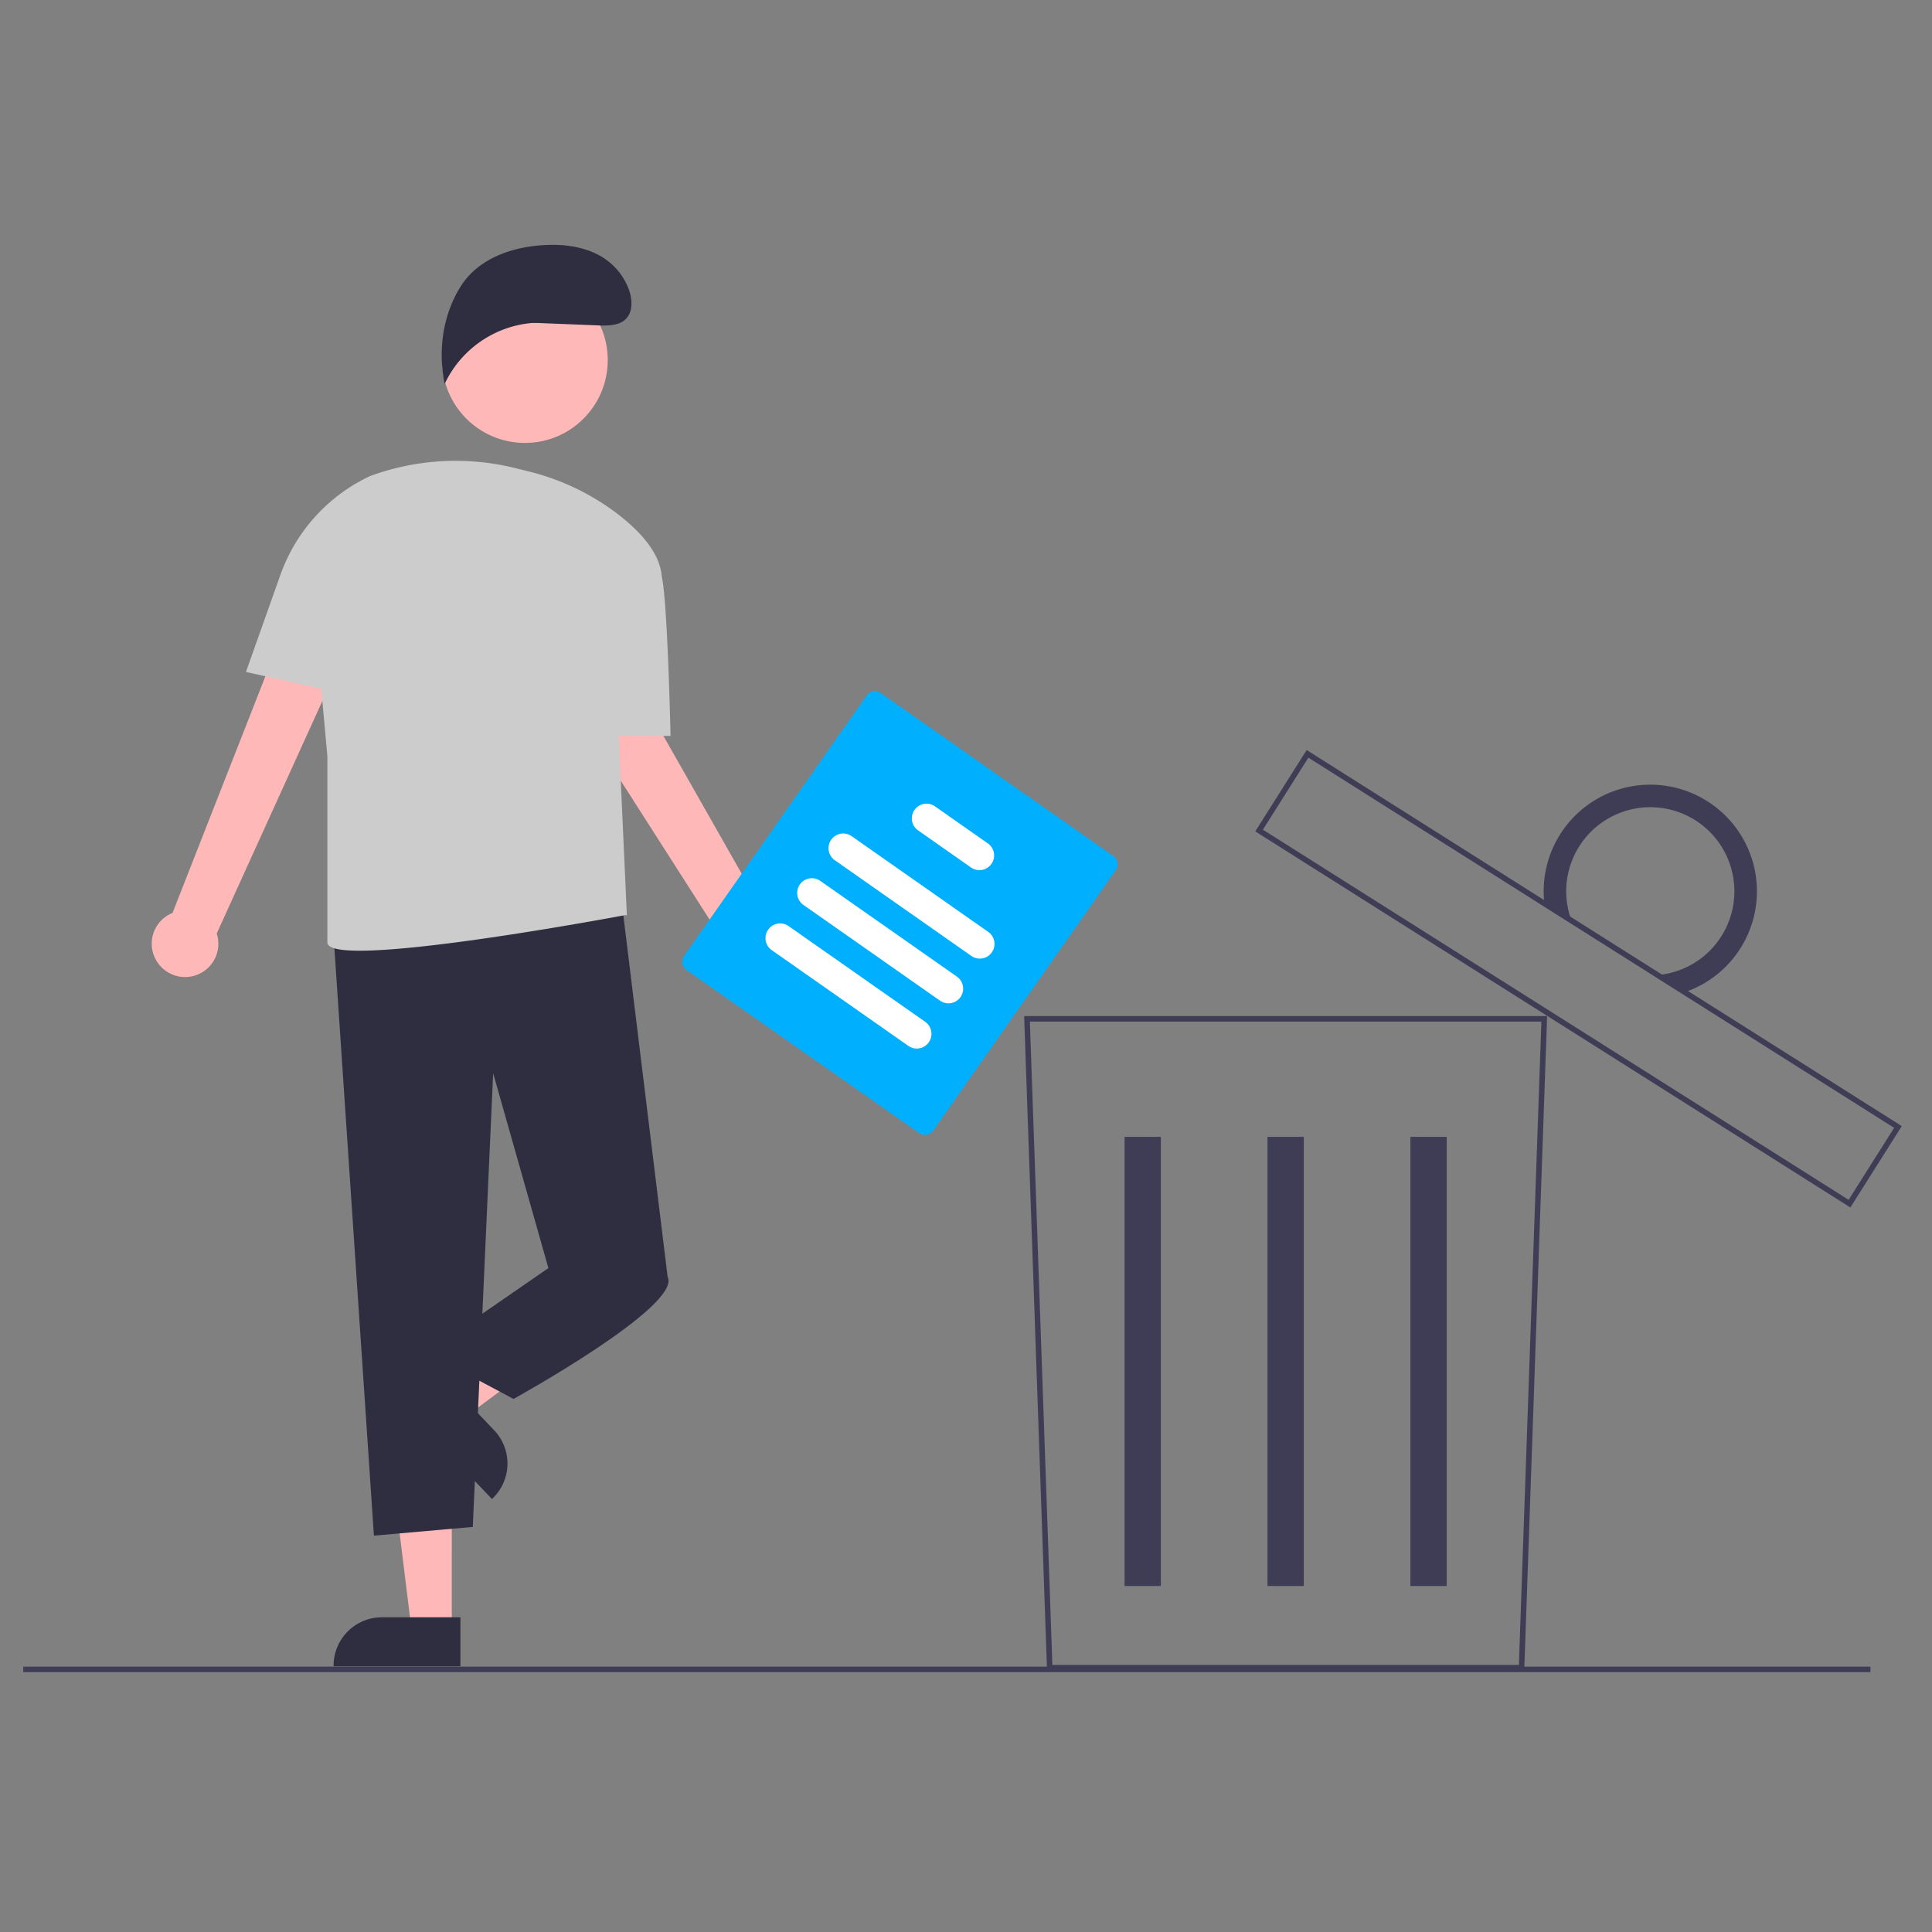
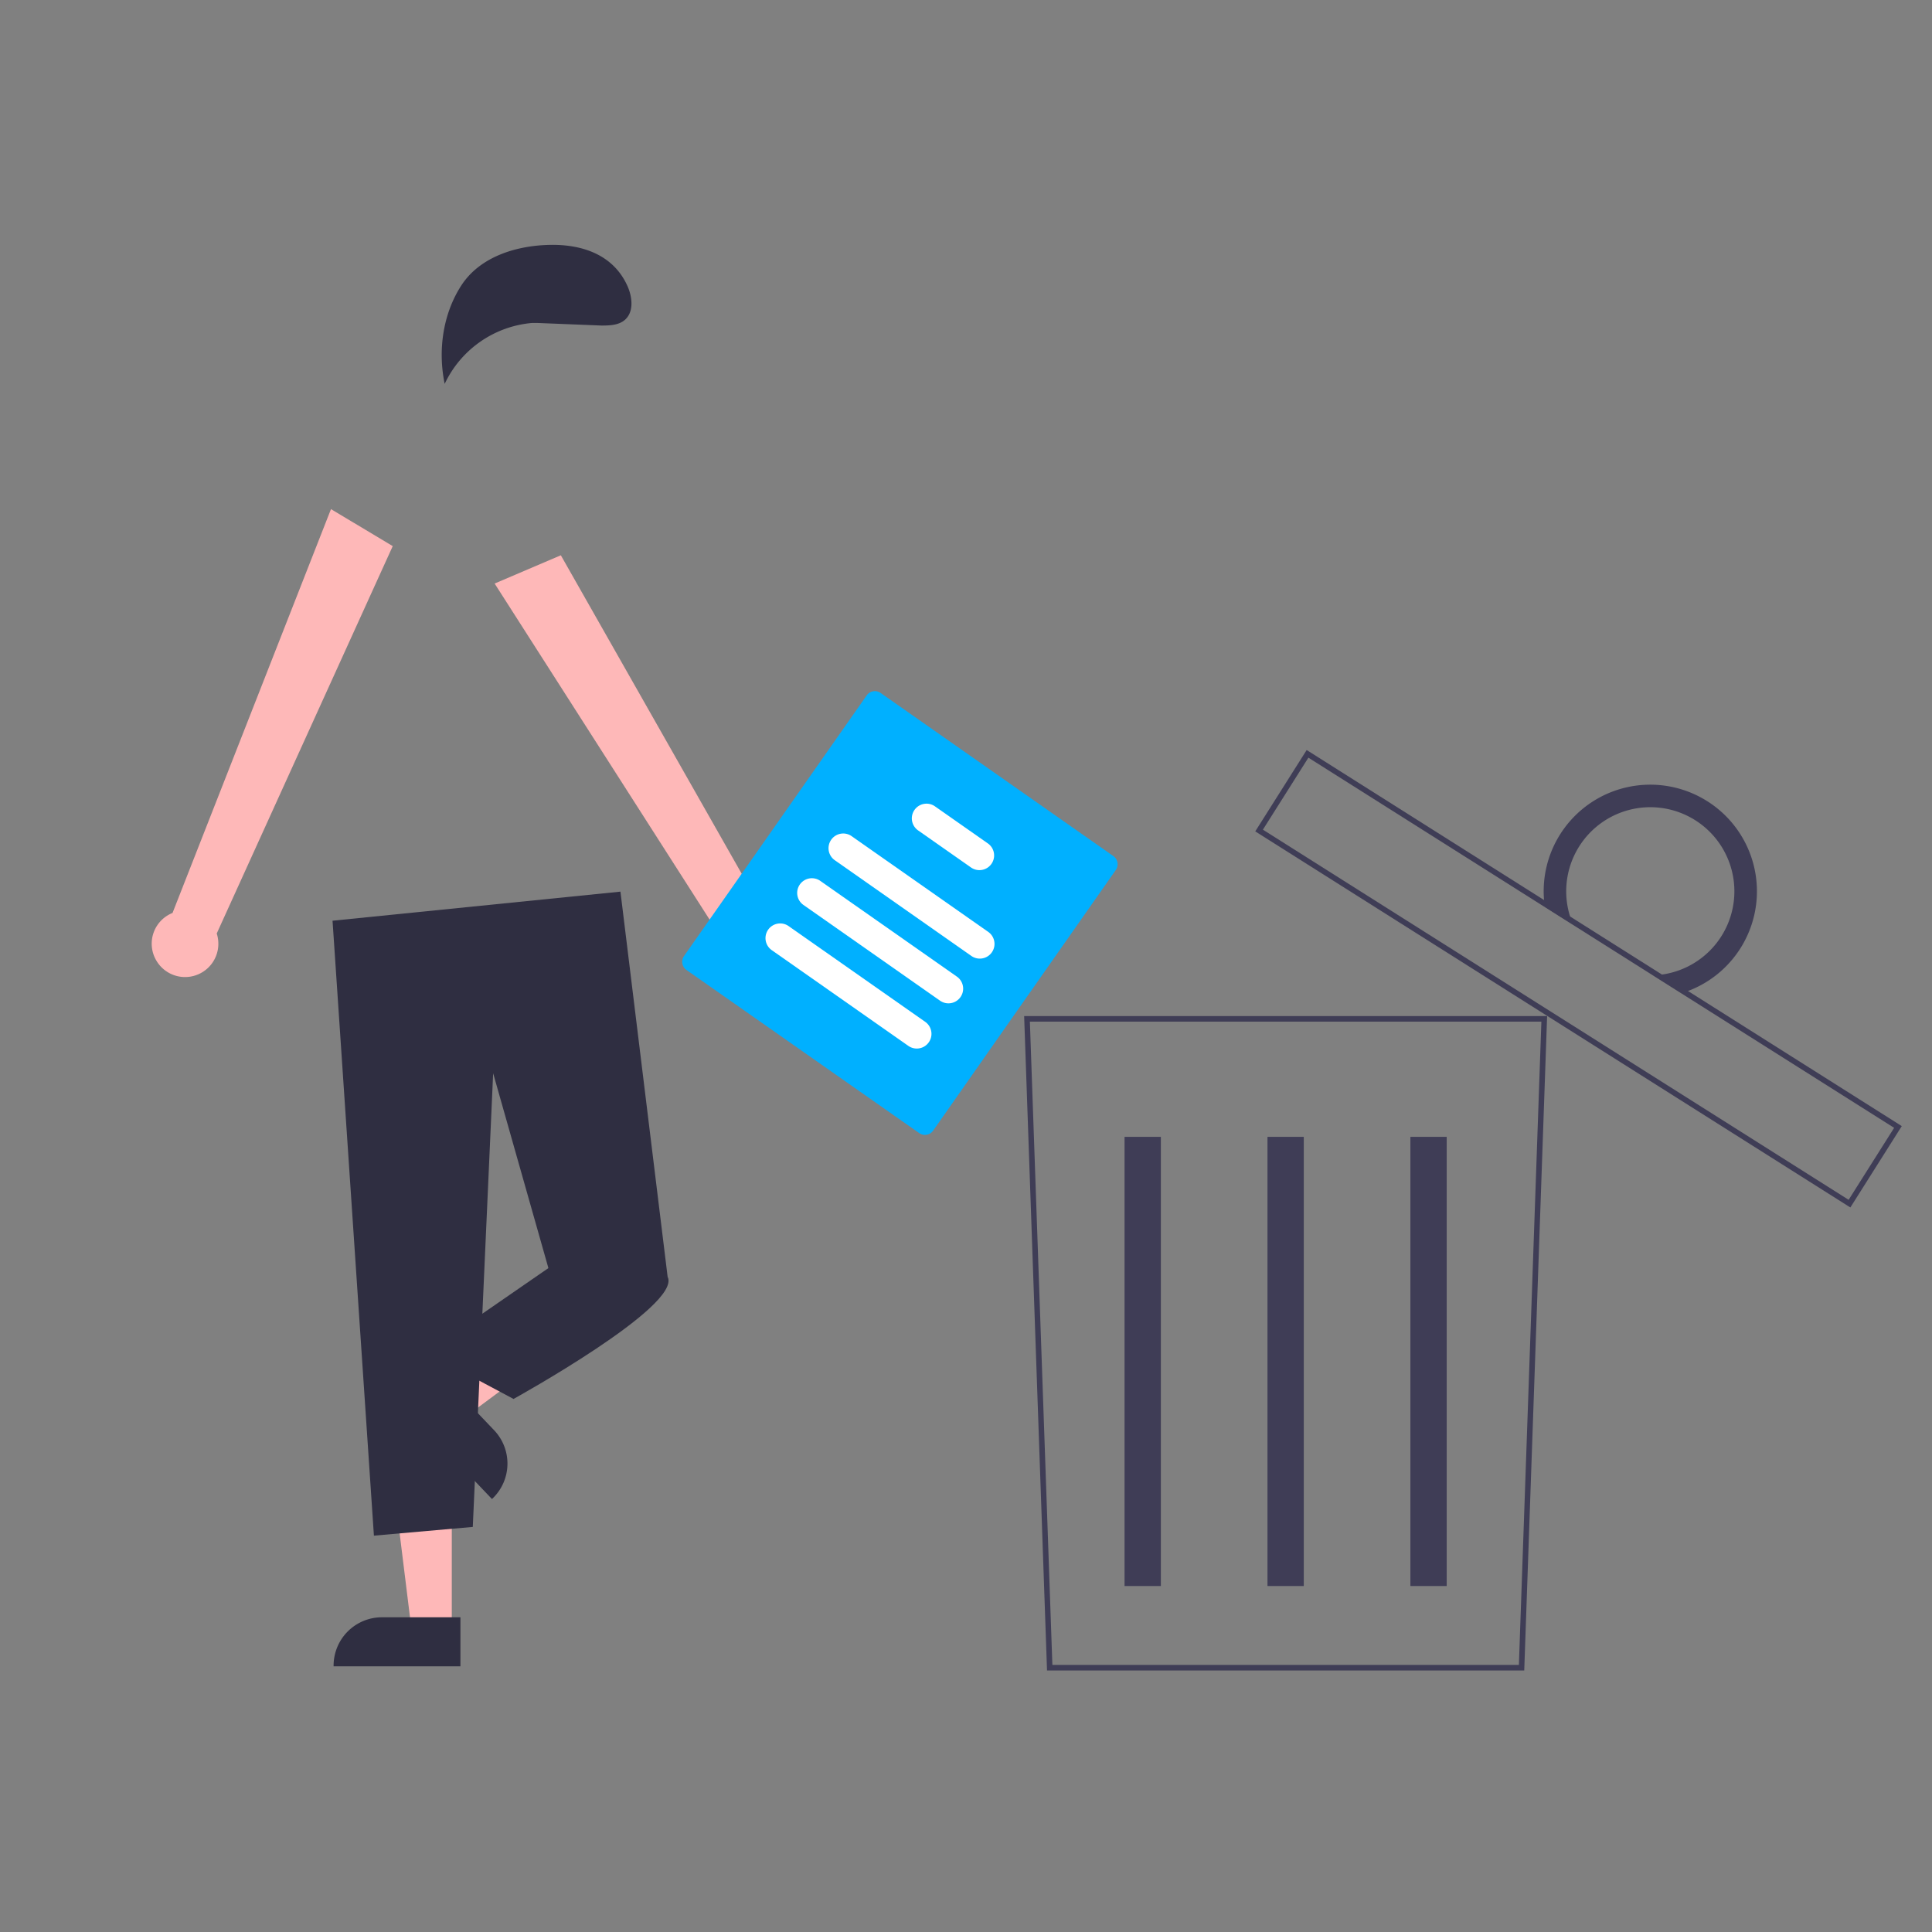
<svg xmlns="http://www.w3.org/2000/svg" xmlns:ns1="http://www.inkscape.org/namespaces/inkscape" xmlns:ns2="http://sodipodi.sourceforge.net/DTD/sodipodi-0.dtd" xmlns:xlink="http://www.w3.org/1999/xlink" width="175mm" height="175mm" viewBox="0 0 175 175" version="1.1" id="svg8" ns1:version="1.0.1 (3bc2e813f5, 2020-09-07)" ns2:docname="dechets-menagers-2.svg" ns1:export-filename="C:\Users\ilefevre\Documents\Cmonsite\Pictos Accès direct\Recadré\dechets-menagers-1.png" ns1:export-xdpi="58.057144" ns1:export-ydpi="58.057144">
  <rect x="0" y="0" width="175" height="175" fill="#808080" stroke="none" />
  <defs id="defs2">
    <linearGradient id="ac3cc305-f6db-42f4-bbbd-32121ee27a74" x1="403.57" y1="833.5" x2="403.57" y2="218.16" gradientUnits="userSpaceOnUse">
      <stop offset="0" stop-color="gray" stop-opacity="0.25" id="stop994" />
      <stop offset="0.54" stop-color="gray" stop-opacity="0.12" id="stop996" />
      <stop offset="1" stop-color="gray" stop-opacity="0.1" id="stop998" />
    </linearGradient>
    <linearGradient id="ad14f186-b27f-416c-b629-0bafa2f1236e" x1="940.67" y1="825.72" x2="940.67" y2="263.72" xlink:href="#ac3cc305-f6db-42f4-bbbd-32121ee27a74" />
    <linearGradient id="ad14f186-b27f-416c-b629-0bafa2f1236e-4" x1="940.67" y1="825.72" x2="940.67" y2="263.72" xlink:href="#ac3cc305-f6db-42f4-bbbd-32121ee27a74" />
    <linearGradient id="f98c7255-8898-49c2-b340-75dadcc4ae5e" x1="819.93" y1="598.64" x2="819.93" y2="132.32" gradientUnits="userSpaceOnUse">
      <stop offset="0" stop-color="gray" stop-opacity="0.25" id="stop3105" />
      <stop offset="0.54" stop-color="gray" stop-opacity="0.12" id="stop3107" />
      <stop offset="1" stop-color="gray" stop-opacity="0.1" id="stop3109" />
    </linearGradient>
    <linearGradient id="92d33834-2d44-41fb-b7c9-5faa6db61f67" x1="855.68" y1="218.69" x2="855.68" y2="216.24" xlink:href="#f98c7255-8898-49c2-b340-75dadcc4ae5e" />
    <linearGradient id="2353f27f-2b2f-460e-adf7-0d1e44be71db" x1="476.17" y1="658.02" x2="476.17" y2="395.19" gradientTransform="rotate(90,629.01,560.64)" xlink:href="#f98c7255-8898-49c2-b340-75dadcc4ae5e" />
    <linearGradient id="4f6991c1-2d70-49f7-ad45-4cbe0a2e669a" x1="476.5" y1="725.77" x2="476.5" y2="463.92" gradientTransform="rotate(90,643.61,568.06)" xlink:href="#f98c7255-8898-49c2-b340-75dadcc4ae5e" />
    <linearGradient id="0ab0c4d5-5a87-488b-b190-408bea02e292" x1="456.74" y1="719.17" x2="456.74" y2="457.32" gradientTransform="rotate(90,617.54,562.87)" xlink:href="#f98c7255-8898-49c2-b340-75dadcc4ae5e" />
    <linearGradient id="7820c60a-6dd2-4e9e-820c-a335a5d419d8" x1="450.43" y1="726.27" x2="450.43" y2="464.42" gradientTransform="translate(123.74,-187.29)" xlink:href="#f98c7255-8898-49c2-b340-75dadcc4ae5e" />
    <linearGradient id="2438f751-850d-4f24-a458-729e3ad7bb58" x1="1003.59" y1="245.51" x2="1003.59" y2="74.84" gradientTransform="rotate(90,999.905,155.125)" xlink:href="#f98c7255-8898-49c2-b340-75dadcc4ae5e" />
    <linearGradient id="68c414b5-14a5-48aa-8252-53bc3664f500" x1="864.79" y1="849.53" x2="864.79" y2="427.42" xlink:href="#f98c7255-8898-49c2-b340-75dadcc4ae5e" />
    <linearGradient id="dcdd7e1b-93ae-4349-854b-9912b47642c8" x1="513.67" y1="843.12" x2="513.67" y2="56.12" gradientUnits="userSpaceOnUse">
      <stop offset="0" stop-color="gray" stop-opacity="0.25" id="stop4913" />
      <stop offset="0.54" stop-color="gray" stop-opacity="0.12" id="stop4915" />
      <stop offset="1" stop-color="gray" stop-opacity="0.1" id="stop4917" />
    </linearGradient>
    <linearGradient id="1e2c0012-142b-4e80-b266-1fa459546aa8" x1="567.33" y1="839.89" x2="567.33" y2="127.09" gradientUnits="userSpaceOnUse">
      <stop offset="0" stop-color="gray" stop-opacity="0.25" id="stop5769" />
      <stop offset="0.54" stop-color="gray" stop-opacity="0.12" id="stop5771" />
      <stop offset="1" stop-color="gray" stop-opacity="0.1" id="stop5773" />
    </linearGradient>
    <linearGradient id="96fd64a0-6351-4330-b812-2613840b356c" x1="625.32" y1="588.18" x2="625.32" y2="218.67" gradientUnits="userSpaceOnUse">
      <stop offset="0" stop-color="gray" stop-opacity="0.25" id="stop9059" />
      <stop offset="0.54" stop-color="gray" stop-opacity="0.12" id="stop9061" />
      <stop offset="1" stop-color="gray" stop-opacity="0.1" id="stop9063" />
    </linearGradient>
    <linearGradient id="65aaeda9-82be-4b39-9919-e403ba36e3f2" x1="933.17" y1="777.5" x2="933.17" y2="311.68" xlink:href="#96fd64a0-6351-4330-b812-2613840b356c" />
    <linearGradient id="05d1d1fb-9375-46f7-a562-a16a81ed75db" x1="187.32" y1="814.44" x2="187.32" y2="271.29" xlink:href="#96fd64a0-6351-4330-b812-2613840b356c" />
    <linearGradient id="1e2c0012-142b-4e80-b266-1fa459546aa8-6" x1="567.33" y1="839.89" x2="567.33" y2="127.09" gradientUnits="userSpaceOnUse">
      <stop offset="0" stop-color="gray" stop-opacity="0.25" id="stop9825" />
      <stop offset="0.54" stop-color="gray" stop-opacity="0.12" id="stop9827" />
      <stop offset="1" stop-color="gray" stop-opacity="0.1" id="stop9829" />
    </linearGradient>
    <linearGradient id="b7709055-0dd4-48d6-ac10-5a758f15d1a1" x1="443.56" y1="792.13" x2="443.56" y2="251.5" gradientUnits="userSpaceOnUse">
      <stop offset="0" stop-color="gray" stop-opacity="0.25" id="stop10281" />
      <stop offset="0.54" stop-color="gray" stop-opacity="0.12" id="stop10283" />
      <stop offset="1" stop-color="gray" stop-opacity="0.1" id="stop10285" />
    </linearGradient>
    <linearGradient id="f59ba046-7ebe-407e-be3d-c62856fc1078" x1="712" y1="788.54" x2="712" y2="248.5" xlink:href="#b7709055-0dd4-48d6-ac10-5a758f15d1a1" />
    <linearGradient id="65aaeda9-82be-4b39-9919-e403ba36e3f2-0" x1="933.17" y1="777.5" x2="933.17" y2="311.68" xlink:href="#96fd64a0-6351-4330-b812-2613840b356c" />
    <linearGradient id="05d1d1fb-9375-46f7-a562-a16a81ed75db-0" x1="187.32" y1="814.44" x2="187.32" y2="271.29" xlink:href="#96fd64a0-6351-4330-b812-2613840b356c" />
    <linearGradient id="a91ba363-77be-43f7-9cf6-91c4a3880d9c" x1="378.37" y1="732.81" x2="378.37" y2="130.21" gradientUnits="userSpaceOnUse">
      <stop offset="0" stop-color="gray" stop-opacity="0.25" id="stop11358" />
      <stop offset="0.54" stop-color="gray" stop-opacity="0.12" id="stop11360" />
      <stop offset="1" stop-color="gray" stop-opacity="0.1" id="stop11362" />
    </linearGradient>
    <linearGradient id="d1e6aa0e-d79d-4f6f-afbb-c37e9ed80ff9" x1="274.44" y1="409.32" x2="274.44" y2="248.16" xlink:href="#a91ba363-77be-43f7-9cf6-91c4a3880d9c" />
    <linearGradient id="a279b039-1afd-4281-8292-ccd5c8c9b734" x1="274.44" y1="361.44" x2="274.44" y2="261.01" xlink:href="#a91ba363-77be-43f7-9cf6-91c4a3880d9c" />
    <clipPath id="42e7b1d1-2be2-47b0-aacb-a853df270819" transform="translate(-179 -60.54)">
      <rect id="cf34cfb5-9399-4bae-9cea-d47bbef6cb3a" data-name="&lt;Rectangle&gt;" x="381.54" y="322.72" width="143.79" height="96.93" fill="#fff" />
    </clipPath>
    <linearGradient id="972637f2-71db-4198-9c75-a0854a7fe249" x1="274.44" y1="616.03" x2="274.44" y2="454.87" xlink:href="#a91ba363-77be-43f7-9cf6-91c4a3880d9c" />
    <linearGradient id="6c85befd-f960-412c-83e0-663d4b13bf85" x1="274.44" y1="568.15" x2="274.44" y2="467.72" xlink:href="#a91ba363-77be-43f7-9cf6-91c4a3880d9c" />
    <clipPath id="f66b8fac-771d-49bf-85c7-4ce29a79f723" transform="translate(-179 -60.54)">
      <rect id="7439734d-5f7c-428f-88ce-e68b86a45c07" data-name="&lt;Rectangle&gt;" x="381.54" y="529.42" width="143.79" height="96.93" fill="#fff" />
    </clipPath>
    <linearGradient id="598f8edf-c762-4b18-b52d-250fc678075a" x1="688.76" y1="765.86" x2="688.76" y2="163.26" gradientTransform="rotate(90,665.375,476.845)" xlink:href="#a91ba363-77be-43f7-9cf6-91c4a3880d9c" />
    <linearGradient id="013b841e-9a42-49b8-8a36-6db9ed002b72" x1="688.18" y1="568.49" x2="688.18" y2="409.67" gradientTransform="rotate(90,662.7,498.69)" xlink:href="#a91ba363-77be-43f7-9cf6-91c4a3880d9c" />
    <linearGradient id="f8cab3c1-d868-48bc-b87d-cd2075ddc26a" x1="810.6" y1="767.54" x2="810.6" y2="362.71" gradientUnits="userSpaceOnUse">
      <stop offset="0" stop-color="#b3b3b3" stop-opacity="0.25" id="stop11375" />
      <stop offset="0.54" stop-color="#b3b3b3" stop-opacity="0.1" id="stop11377" />
      <stop offset="1" stop-color="#b3b3b3" stop-opacity="0.05" id="stop11379" />
    </linearGradient>
    <linearGradient id="043d467e-585e-47c7-bb2c-06dd6f5be04b" x1="685.49" y1="507.08" x2="685.49" y2="487.6" gradientUnits="userSpaceOnUse">
      <stop offset="0" stop-opacity="0.12" id="stop11382" />
      <stop offset="0.55" stop-opacity="0.09" id="stop11384" />
      <stop offset="1" stop-opacity="0.02" id="stop11386" />
    </linearGradient>
    <linearGradient id="be08032f-102d-431e-9b5f-1e4ebfc8159b" x1="774.99" y1="484.73" x2="774.99" y2="425.15" xlink:href="#043d467e-585e-47c7-bb2c-06dd6f5be04b" />
    <linearGradient id="d1e6aa0e-d79d-4f6f-afbb-c37e9ed80ff9-4" x1="274.44" y1="409.32" x2="274.44" y2="248.16" xlink:href="#a91ba363-77be-43f7-9cf6-91c4a3880d9c" />
    <linearGradient id="a279b039-1afd-4281-8292-ccd5c8c9b734-0" x1="274.44" y1="361.44" x2="274.44" y2="261.01" xlink:href="#a91ba363-77be-43f7-9cf6-91c4a3880d9c" />
    <clipPath id="42e7b1d1-2be2-47b0-aacb-a853df270819-4" transform="translate(-179 -60.54)">
      <rect id="cf34cfb5-9399-4bae-9cea-d47bbef6cb3a-6" data-name="&lt;Rectangle&gt;" x="381.54" y="322.72" width="143.79" height="96.93" fill="#fff" />
    </clipPath>
    <linearGradient id="972637f2-71db-4198-9c75-a0854a7fe249-1" x1="274.44" y1="616.03" x2="274.44" y2="454.87" xlink:href="#a91ba363-77be-43f7-9cf6-91c4a3880d9c" />
    <linearGradient id="6c85befd-f960-412c-83e0-663d4b13bf85-1" x1="274.44" y1="568.15" x2="274.44" y2="467.72" xlink:href="#a91ba363-77be-43f7-9cf6-91c4a3880d9c" />
    <clipPath id="f66b8fac-771d-49bf-85c7-4ce29a79f723-4" transform="translate(-179 -60.54)">
      <rect id="7439734d-5f7c-428f-88ce-e68b86a45c07-1" data-name="&lt;Rectangle&gt;" x="381.54" y="529.42" width="143.79" height="96.93" fill="#fff" />
    </clipPath>
    <linearGradient id="598f8edf-c762-4b18-b52d-250fc678075a-6" x1="688.76" y1="765.86" x2="688.76" y2="163.26" gradientTransform="translate(1142.22 -188.53) rotate(90)" xlink:href="#a91ba363-77be-43f7-9cf6-91c4a3880d9c" />
    <linearGradient id="013b841e-9a42-49b8-8a36-6db9ed002b72-0" x1="688.18" y1="568.49" x2="688.18" y2="409.67" gradientTransform="translate(1161.39 -164.01) rotate(90)" xlink:href="#a91ba363-77be-43f7-9cf6-91c4a3880d9c" />
    <linearGradient id="f8cab3c1-d868-48bc-b87d-cd2075ddc26a-7" x1="810.6" y1="767.54" x2="810.6" y2="362.71" gradientUnits="userSpaceOnUse">
      <stop offset="0" stop-color="#b3b3b3" stop-opacity="0.25" id="stop11822" />
      <stop offset="0.54" stop-color="#b3b3b3" stop-opacity="0.1" id="stop11824" />
      <stop offset="1" stop-color="#b3b3b3" stop-opacity="0.05" id="stop11826" />
    </linearGradient>
    <linearGradient id="be08032f-102d-431e-9b5f-1e4ebfc8159b-6" x1="774.99" y1="484.73" x2="774.99" y2="425.15" xlink:href="#043d467e-585e-47c7-bb2c-06dd6f5be04b" />
  </defs>
  <ns2:namedview id="base" pagecolor="#ffffff" bordercolor="#666666" borderopacity="1.0" ns1:pageopacity="0.0" ns1:pageshadow="2" ns1:zoom="0.96157143" ns1:cx="376.98121" ns1:cy="354.12984" ns1:document-units="mm" ns1:current-layer="layer4" ns1:document-rotation="0" showgrid="false" ns1:window-width="1920" ns1:window-height="1018" ns1:window-x="-8" ns1:window-y="-8" ns1:window-maximized="1" showguides="true" ns1:guide-bbox="true">
    <ns2:guide position="87.554,163.326" orientation="1,0" id="guide1564" />
    <ns2:guide position="87.264,87.835" orientation="0,-1" id="guide1566" />
  </ns2:namedview>
  <g ns1:groupmode="layer" id="layer4" ns1:label="Calque 4" style="display:inline">
    <path style="fill:none;stroke:none;stroke-width:0.265px;stroke-linecap:butt;stroke-linejoin:miter;stroke-opacity:1" d="m 86.328,0 1.069,172.122" id="path1562" />
    <g id="g12339" transform="matrix(0.251,0,0,0.251,-58.734,22.179)">
      <path id="af9a6d89-7824-4af5-a475-6980c18ad0f3" data-name="Path 2" d="m 260.854,705.592 -0.475,-0.019 c 1.107,-27.52 6.87,-45.2 11.511,-55.19 5.038,-10.844 9.893,-15.234 9.942,-15.277 l 0.316,0.355 c -0.048,0.043 -4.846,4.389 -9.844,15.16 -4.615,9.944 -10.347,27.554 -11.45,54.971 z" transform="translate(-139.848,-192.457)" fill="#ffffff" />
      <path id="ae138407-70d7-43ff-b006-9d3240c337f6" data-name="Path 3" d="m 311.74,705.648 -0.456,-0.133 a 73.682,73.682 0 0 1 18.551,-30.863 l 0.319,0.352 a 73.183,73.183 0 0 0 -18.414,30.644 z" transform="translate(-139.848,-192.457)" fill="#ffffff" />
      <path id="a7d931fe-d47e-4aa5-ae01-a0d26a3448cc" data-name="Path 4" d="m 215.073,705.615 -0.471,-0.065 a 51.732,51.732 0 0 0 -4.653,-30.238 41.633,41.633 0 0 0 -7.34,-10.716 l 0.329,-0.343 a 42.155,42.155 0 0 1 7.441,10.848 52.206,52.206 0 0 1 4.694,30.514 z" transform="translate(-139.848,-192.457)" fill="#ffffff" />
      <path id="bca7d782-7e31-494e-97b0-f49b8df7894d" data-name="Path 8" d="m 923.908,706.923 h -172.216 l -0.033,-0.965 -8.223,-235.18 h 188.727 z m -170.284,-2 h 168.352 l 8.117,-232.145 h -184.587 z" transform="translate(-139.848,-192.457)" fill="#3f3d56" />
      <g id="e7d5632f-8461-4dcf-9cd9-df8e3f64d5e2" data-name="Group 1">
        <rect id="ad932c98-7027-4b28-8e73-a76d8a4136e0" data-name="Rectangle 17" x="639.826" y="321.897" width="13.099" height="162.097" fill="#3f3d56" />
        <rect id="ae1e5d8b-7977-4a56-a24c-fbb057f76b38" data-name="Rectangle 18" x="691.402" y="321.897" width="13.099" height="162.097" fill="#3f3d56" />
        <rect id="bffa0855-fc38-45cc-9e39-6daa1d3e4103" data-name="Rectangle 19" x="742.978" y="321.897" width="13.099" height="162.097" fill="#3f3d56" />
      </g>
-       <path d="m 1041.597,539.839 -0.846,-0.534 -213.914,-135.183 18.556,-29.362 0.846,0.534 213.913,135.183 z M 829.597,403.499 1040.974,537.079 1057.392,511.1 846.016,377.519 Z" transform="translate(-139.848,-192.457)" fill="#3f3d56" id="path12279" />
+       <path d="m 1041.597,539.839 -0.846,-0.534 -213.914,-135.183 18.556,-29.362 0.846,0.534 213.913,135.183 M 829.597,403.499 1040.974,537.079 1057.392,511.1 846.016,377.519 Z" transform="translate(-139.848,-192.457)" fill="#3f3d56" id="path12279" />
      <path id="b31113e7-cae2-4653-b248-af5e4acb0a6c" data-name="Path 10" d="m 989.95,393.226 a 38.459,38.459 0 0 0 -58.62,38.07 l 10.2,6.446 a 30.344,30.344 0 1 1 28.98,18.321 l 10.2,6.446 a 38.459,38.459 0 0 0 9.249,-69.283 z" transform="translate(-139.848,-192.457)" fill="#3f3d56" />
-       <rect id="bbfb7505-c422-4cd7-b125-b9dee40ff3b1" data-name="Rectangle 21" y="513.087" width="666.597" height="2" fill="#3f3d56" x="242.403" style="stroke-width:0.856" />
      <g id="b91459ce-423d-4e92-a857-d0ba85dc07c7" data-name="Group 6">
        <path id="bc369f15-2cd9-428d-9eec-3a8fd8cc1bba" data-name="Path 111" d="m 536.885,691.896 h -14.564 l -6.932,-56.174 h 21.5 z" transform="translate(-139.848,-192.457)" fill="#feb8b8" />
        <path id="fafca8b8-1a63-4513-a3fa-e64917847011" data-name="Path 112" d="m 494.234,705.418 h 45.771 v -17.684 h -28.332 a 17.439,17.439 0 0 0 -17.439,17.439 v 0 z" transform="translate(-139.848,-192.457)" fill="#2f2e41" />
        <path id="a38ea43e-f1b1-406e-84c8-61e7480f01b4" data-name="Path 113" d="m 531.766,604.851 10.046,10.545 45.452,-33.727 -14.826,-15.563 z" transform="translate(-139.848,-192.457)" fill="#feb8b8" />
        <path id="b5ba90e2-8a51-4a77-95c4-5b486c8770ec" data-name="Path 114" d="m 552.161,620.227 -19.549,-20.512 -12.803,12.202 31.582,33.138 0.177,-0.169 a 17.441,17.441 0 0 0 0.593,-24.659 z" transform="translate(-139.848,-192.457)" fill="#2f2e41" />
        <path id="b1536285-e66e-494f-8c4f-a2304265e4c3" data-name="Path 115" d="m 430.396,450.953 a 11.946,11.946 0 0 1 5.715,-17.4 l 57.179,-145.727 22.288,13.345 -63.518,139.8 a 12.01,12.01 0 0 1 -21.664,9.982 z" transform="translate(-139.848,-192.457)" fill="#feb8b8" />
        <path id="acd6249e-4699-4411-813c-091b3a750afe" data-name="Path 116" d="m 647.428,461.398 a 11.945,11.945 0 0 1 -10.727,-14.85 l -84.354,-131.869 23.891,-10.2 75.836,133.523 a 12.01,12.01 0 0 1 -4.646,23.4 z" transform="translate(-139.848,-192.457)" fill="#feb8b8" />
        <path id="ece4d731-f277-435f-bbc1-e3b70679d22f" data-name="Path 117" d="m 493.853,436.361 14.931,221.913 35.682,-3.148 7.346,-163.722 19.94,70.314 43.028,3.148 -17.031,-139 z" transform="translate(-139.848,-192.457)" fill="#2f2e41" />
        <path id="b91f5bf0-a8c5-41a2-a26e-8e2fd84207c6" data-name="Path 118" d="m 578.049,551.224 -6.3,10.495 -44.073,30.434 31.484,16.792 c 0,0 60.869,-33.583 55.622,-44.078 z" transform="translate(-139.848,-192.457)" fill="#2f2e41" />
-         <path id="b0b7866d-f3ba-460a-97cc-8103175b89de" data-name="Path 119" d="m 462.607,346.577 12.421,-35 a 62.494,62.494 0 0 1 32.332,-35.668 v 0 a 89.427,89.427 0 0 1 52.484,-2.873 l 4.52,1.122 a 87.364,87.364 0 0 1 33.128,16 c 7.654,6.034 14.54,13.674 15.153,21.892 a 0.244,0.244 0 0 0 0.015,0.051 c 2.12,9.292 3.169,57.567 3.169,57.567 h -18.7 l 2.958,65.067 -0.239,-0.471 c 0,0 -107.856,20.411 -107.856,9.916 v -67.168 l -2.211,-24.32 z" transform="translate(-139.848,-192.457)" fill="#cccccc" />
-         <circle id="bd3b9138-8795-4826-98b2-48d72249760b" data-name="Ellipse 12" cx="423.432" cy="41.593" r="29.889" fill="#feb8b8" />
        <path id="e83e2647-99b5-4c80-ac3e-9e5d1f9bc81d" data-name="Path 120" d="m 567.757,220.645 23.208,0.93 c 2.92,-0.009 6.108,-0.112 8.332,-2 3.35,-2.849 2.789,-8.225 0.995,-12.241 -5,-11.182 -16.153,-15.188 -28.4,-14.859 -12.247,0.329 -25.08,4.48 -31.675,14.8 -6.595,10.32 -8.377,23.352 -5.893,35.344 a 38.534,38.534 0 0 1 31.508,-21.97 z" transform="translate(-139.848,-192.457)" fill="#2f2e41" />
      </g>
      <g id="ff061cc6-72bd-494d-9c36-32e4a4020cd7" data-name="Group 4">
        <path id="bc404282-8d4f-43f7-bc12-02f97785eba1" data-name="Path 81" d="m 705.571,513.001 -84.002,-58.873 a 3.607,3.607 0 0 1 -0.882,-5.015 L 686.619,355.041 a 3.607,3.607 0 0 1 5.015,-0.882 l 84.002,58.873 a 3.607,3.607 0 0 1 0.882,5.015 l -65.93,94.07 a 3.607,3.607 0 0 1 -5.017,0.884 z" transform="translate(-139.848,-192.457)" fill="#00b0ff" />
        <path id="ae4af9f3-88ec-4cab-9b9e-a4fc234f7062" data-name="Path 82" d="m 724.462,449.12 -49.291,-34.546 a 5.301,5.301 0 1 1 6.084,-8.681 l 49.291,34.546 a 5.301,5.301 0 0 1 -6.084,8.681 z" transform="translate(-139.848,-192.457)" fill="#ffffff" />
        <path id="fe48f3fd-992f-41c2-af3b-c30882e26a16" data-name="Path 83" d="m 713.15,465.261 -49.291,-34.546 a 5.301,5.301 0 1 1 6.084,-8.681 l 49.291,34.546 a 5.301,5.301 0 0 1 -6.084,8.681 z" transform="translate(-139.848,-192.457)" fill="#ffffff" />
        <path id="e216638f-22ba-49ea-a46c-300c78c4e875" data-name="Path 84" d="M 701.716,481.576 652.425,447.03 a 5.301,5.301 0 1 1 6.084,-8.681 l 49.291,34.546 a 5.301,5.301 0 0 1 -6.084,8.681 z" transform="translate(-139.848,-192.457)" fill="#ffffff" />
        <path id="ee43e3d8-5f22-4b53-a964-043fec166479" data-name="Path 85" d="m 724.324,417.19 -19.092,-13.381 a 5.301,5.301 0 1 1 6.084,-8.681 l 19.092,13.381 a 5.301,5.301 0 0 1 -6.084,8.681 z" transform="translate(-139.848,-192.457)" fill="#ffffff" />
      </g>
    </g>
  </g>
</svg>